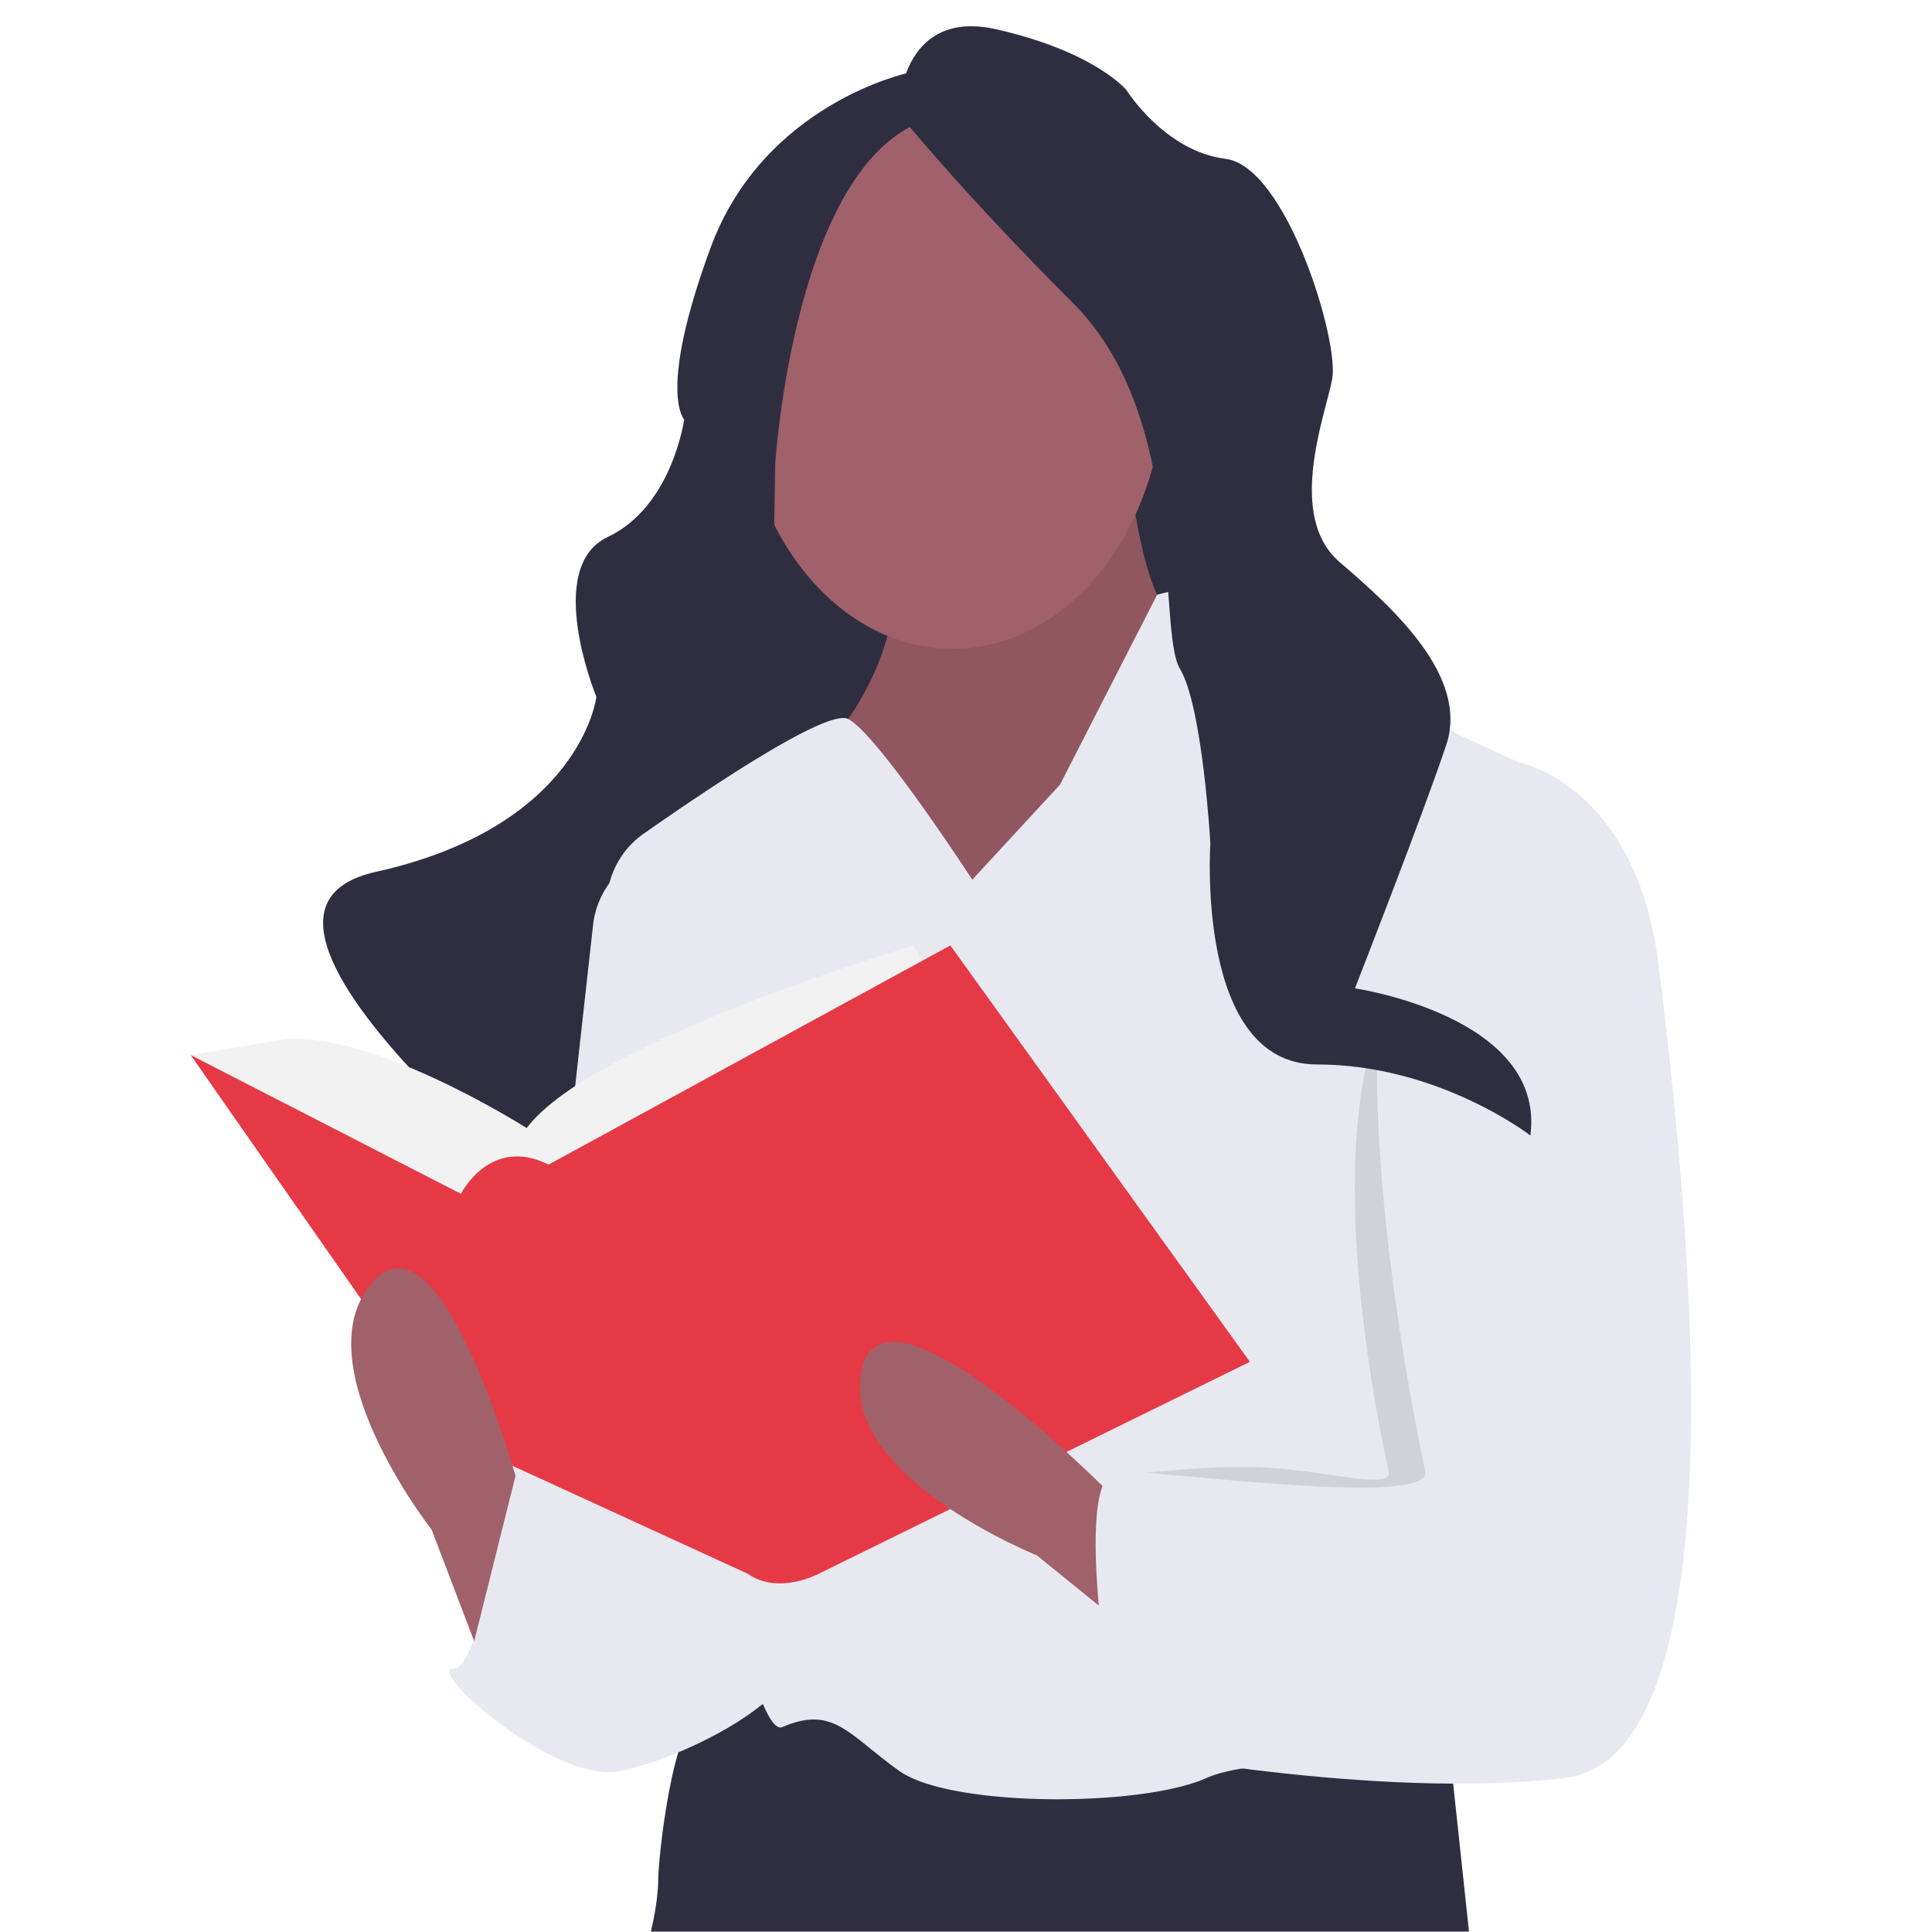
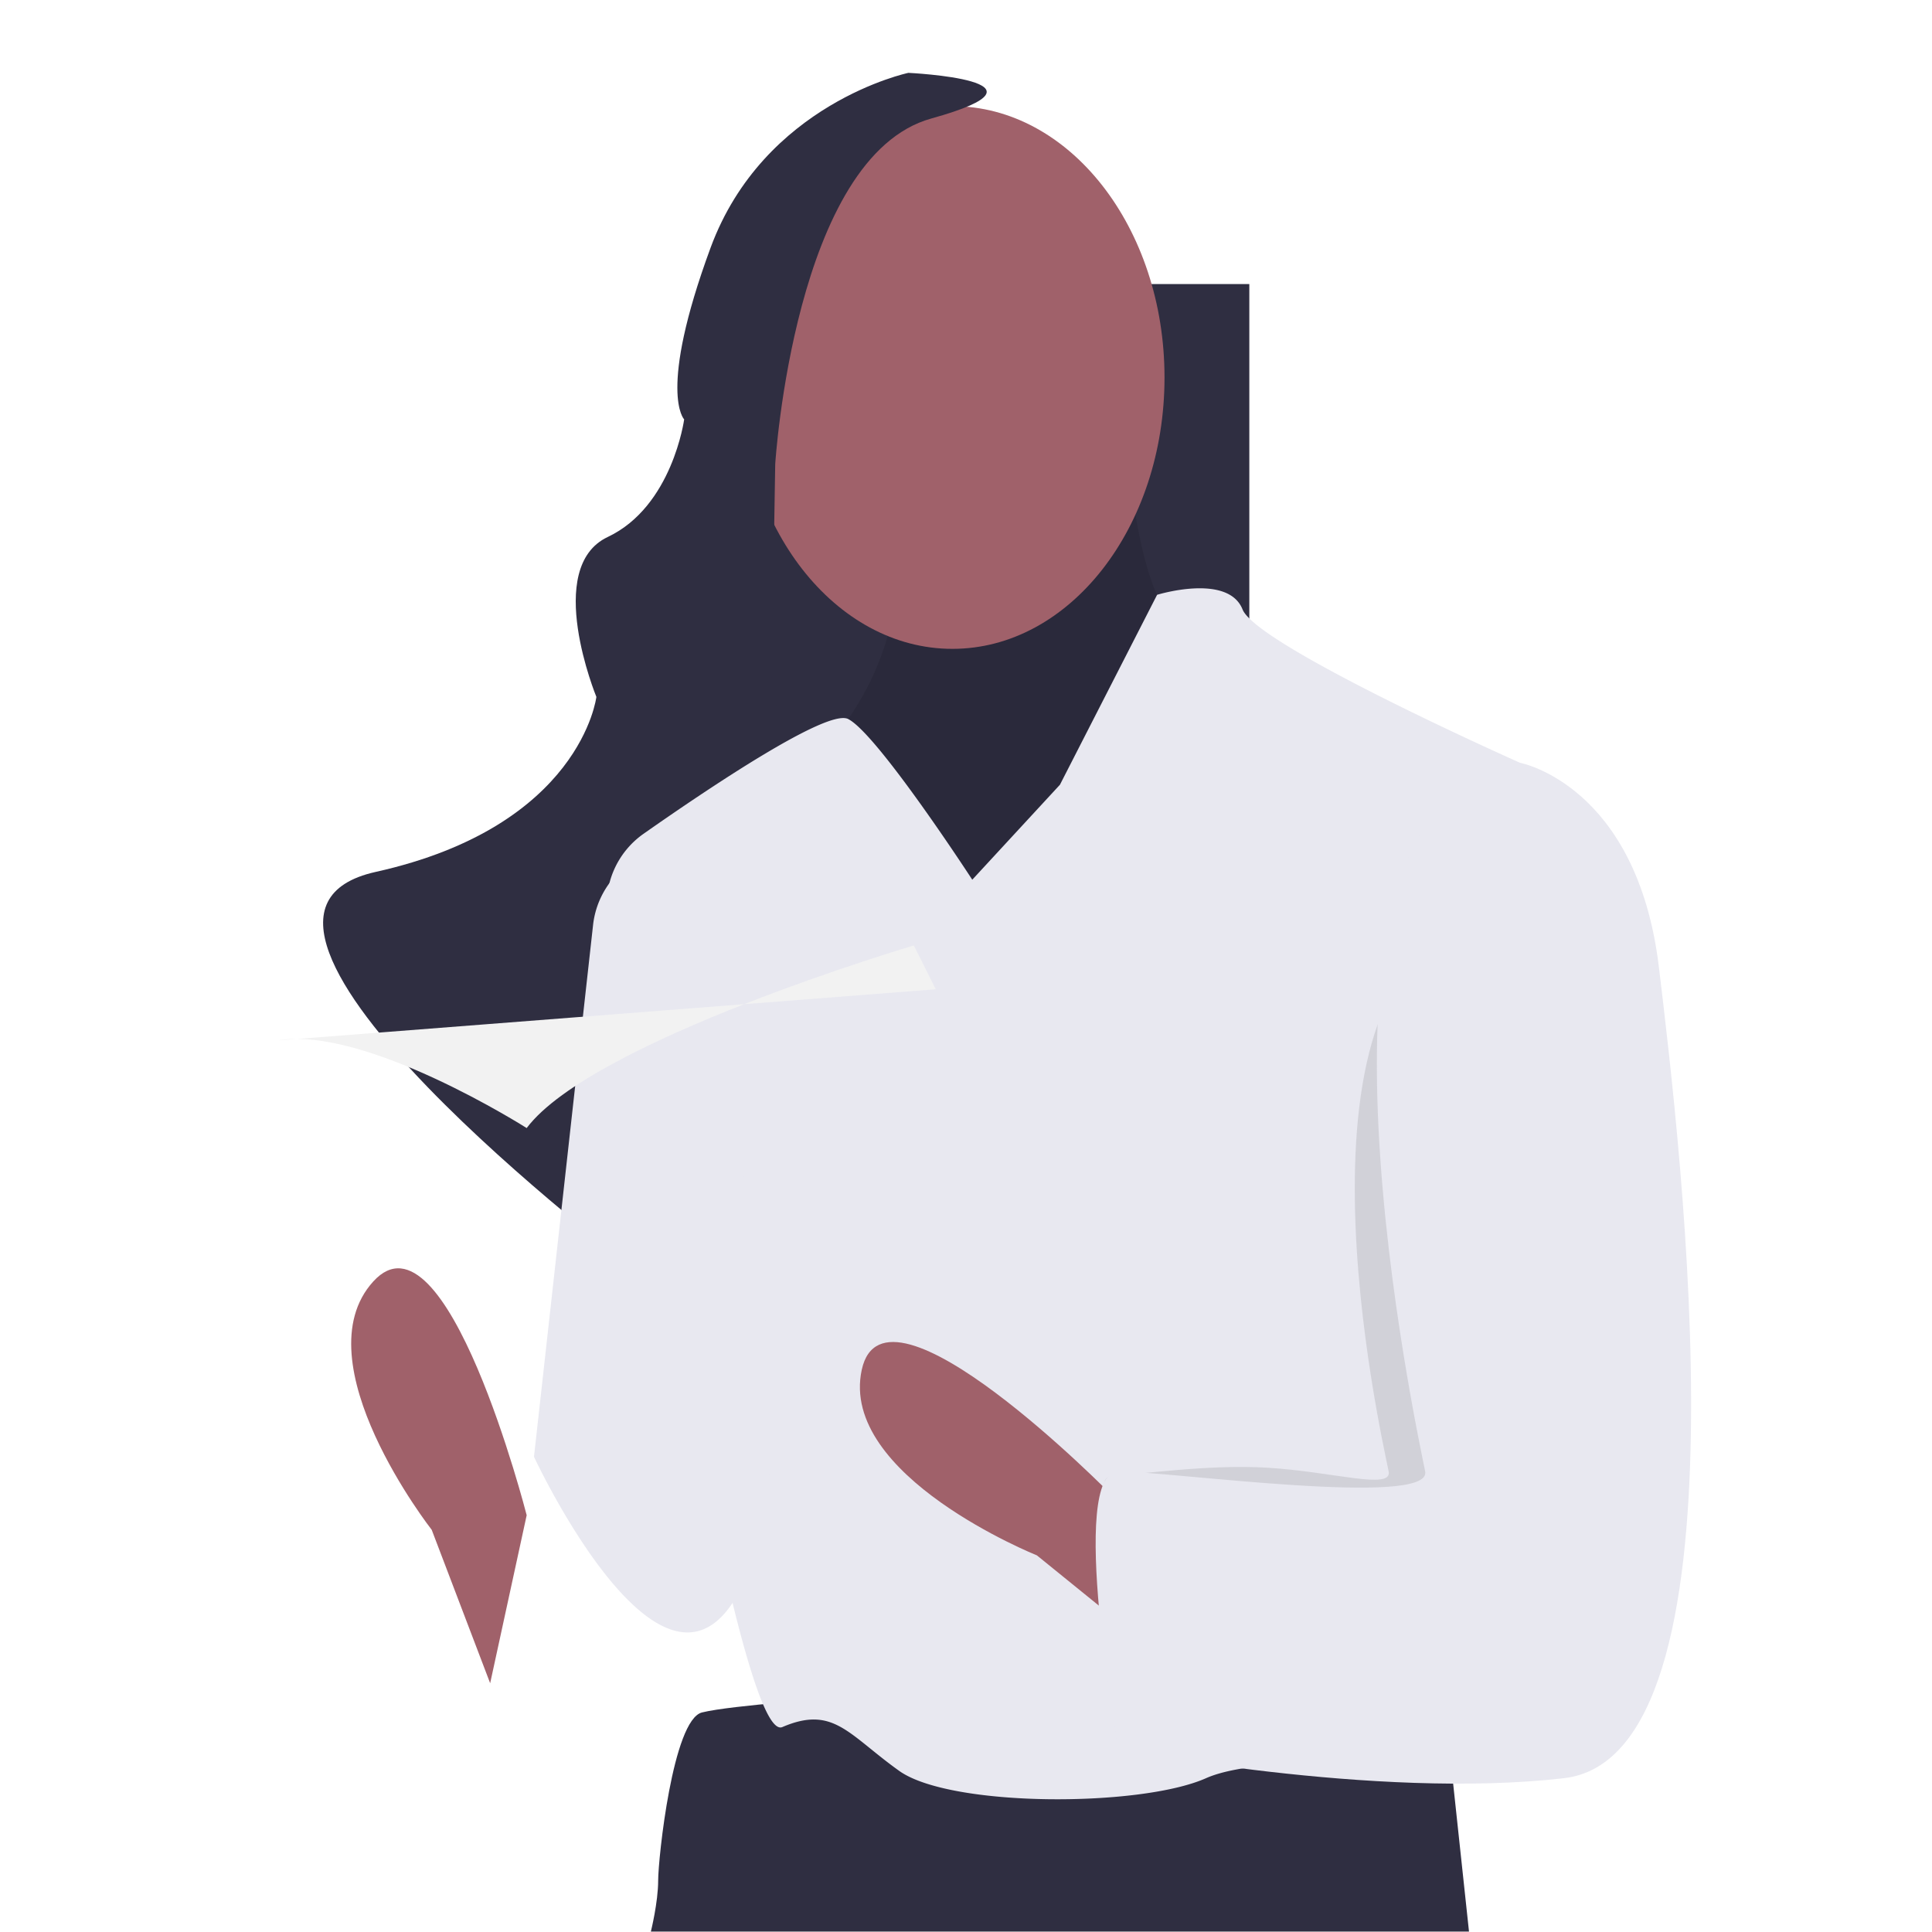
<svg xmlns="http://www.w3.org/2000/svg" xmlns:ns1="http://sodipodi.sourceforge.net/DTD/sodipodi-0.dtd" xmlns:ns2="http://www.inkscape.org/namespaces/inkscape" data-name="Layer 1" width="400" height="400" viewBox="0 0 400 400" id="svg104" ns1:docname="crente-comum2.svg" ns2:version="1.0.1 (3bc2e813f5, 2020-09-07)">
  <defs id="defs108" />
  <g id="g1012" transform="matrix(0.782,0,0,0.782,-1.876,-203.327)">
    <g id="g952" transform="matrix(-1.934,0,0,1.934,813.906,0.492)">
      <rect x="248.574" y="-276.211" width="69.8" height="103.138" transform="scale(1,-1)" fill="#2f2e41" id="rect16" style="stroke-width:1.323" />
-       <path d="m 538.382,303.557 c 0,0 -2,23 -7,24 -5,1 11,41 11,41 h 24 l 19,-5 -9,-22 c 0,0 -12,-16 -3,-29 9,-13 -35,-9 -35,-9 z" transform="translate(-272.882,-108.943)" fill="#a0616a" id="path14" />
      <path d="m 538.382,303.557 c 0,0 -2,23 -7,24 -5,1 11,41 11,41 h 24 l 19,-5 -9,-22 c 0,0 -12,-16 -3,-29 9,-13 -35,-9 -35,-9 z" transform="translate(-272.882,-108.943)" opacity="0.1" id="path16" />
      <ellipse cx="289.22" cy="185.865" fill="#a0616a" id="circle24" rx="29.037" ry="37.147" style="stroke-width:1.059" />
      <path d="m 295.246,144.16 c 0,0 19.794,4.167 27.087,23.961 7.293,19.794 3.609,23.477 3.609,23.477 0,0 1.612,11.919 10.461,16.099 8.849,4.179 1.556,21.89 1.556,21.89 0,0 2.084,17.711 30.212,23.961 28.128,6.251 -35.274,54.185 -35.274,54.185 0,0 4.558,-22.623 -24.612,-23.665 -29.17,-1.042 5.712,-54.481 5.712,-54.481 l -0.52,-31.855 c 0,0 -2.605,-42.112 -21.358,-47.321 -18.752,-5.209 3.125,-6.251 3.125,-6.251 z" fill="#2f2e41" id="path30-6" style="stroke-width:1.323" ns1:nodetypes="cscscscsccscc" />
      <path d="m 494.382,479.557 -3,28 h 112 c 0,0 -1,-4 -1,-7 0,-3 -2,-22 -6,-23 -4,-1 -19,-2 -19,-2 l -29,9 -40,-7 z" transform="translate(-272.882,-108.943)" fill="#2f2e41" id="path18" ns1:nodetypes="cccsscccc" />
      <path d="m 559.382,363.557 -12,-13 -13.301,-26 c 0,0 -9.699,-3 -11.699,2 -2,5 -38,21 -38,21 0,0 9,84 5,92 -4,8 -11,40 -5,43 6,3 34,0 43,4 9,4 35,4 42,-1 7,-5 9,-9 16,-6 5.959,2.554 19.891,-84.761 23.902,-110.781 a 11.844,11.844 0 0 0 -4.908,-11.51 c -8.973,-6.294 -25.133,-17.14 -27.994,-15.709 -4,2 -17,22 -17,22 z" transform="translate(-272.882,-108.943)" fill="#575a89" id="path26" style="fill:#e8e8f0;fill-opacity:1" />
      <path d="m 602.382,359.557 v 0 a 11.86,11.86 0 0 1 8.911,10.196 l 8.089,72.804 c 0,0 -20,43 -30,14 -10,-29 13,-97 13,-97 z" transform="translate(-272.882,-108.943)" fill="#575a89" id="path28" style="fill:#e8e8f0;fill-opacity:1" />
-       <path d="m 600.382,449.557 22,-6 c 0,0 4,28 8,28 4,0 -14,16 -23,14 -9,-2 -22,-9 -23,-14 -1,-5 9,-26 9,-26 z" transform="translate(-272.882,-108.943)" fill="#575a89" id="path30-8" style="fill:#e8e8f0;fill-opacity:1" />
-       <path d="m 564.382,378.557 3,-6 c 0,0 44,13 53,25 0,0 22,-14 34,-12 l 12,2 -37,33 -47,-4 z" transform="translate(-272.882,-108.943)" fill="#f2f2f2" id="path34" />
-       <path d="m 562.382,372.557 -41,57 59,29 c 0,0 5.516,3 9.758,0 l 39.242,-18 37,-53 -37,19 c 0,0 -4,-8 -12,-4 z" transform="translate(-272.882,-108.943)" fill="#6c63ff" id="path36" style="fill:#e63946;fill-opacity:1" />
+       <path d="m 564.382,378.557 3,-6 c 0,0 44,13 53,25 0,0 22,-14 34,-12 z" transform="translate(-272.882,-108.943)" fill="#f2f2f2" id="path34" />
      <path d="m 625.382,473.557 8,-21 c 0,0 18,-23 8,-34 -10,-11 -21,32 -21,32 z" transform="translate(-272.882,-108.943)" fill="#a0616a" id="path38" />
      <path d="m 533.079,470.206 17.456,-14.152 c 0,0 27.11,-10.865 23.979,-25.397 -3.131,-14.532 -34.221,17.145 -34.221,17.145 z" transform="translate(-272.882,-108.943)" fill="#a0616a" id="path40-7" />
      <path d="m 489.882,369.057 h -1 c 0,0 -15.5,-18.5 -18.5,6.5 -3,25 -13,108 13,111 26,3 44.5,-12.5 44.5,-12.5 0,0 19,-29 12,-29 -3.387,0 -12.598,-1.521 -21,-1 -8.963,0.556 -17.016,3.081 -16.5,0.5 1,-5 15.5,-68.5 -12.5,-75.5 z" transform="translate(-272.882,-108.943)" opacity="0.1" id="path42" />
      <path d="m 488.382,349.557 -4,-2 c 0,0 -16,3 -19,28 -3,25 -13,108 13,111 26,3 61,-4 61,-4 0,0 7,-38 0,-38 -7,0 -43,5 -42,0 1,-5 19,-88 -9,-95 z" transform="translate(-272.882,-108.943)" fill="#575a89" id="path44" style="fill:#e8e8f0;fill-opacity:1" />
-       <polygon points="338,353.114 349.027,336.213 356,364.114 338,372.114 " fill="#575a89" id="polygon46" style="fill:#e8e8f0;fill-opacity:1" />
-       <path d="m 296.62,149.682 c 0,0 0,-14.585 -13.543,-11.46 -13.543,3.125 -17.711,8.334 -17.711,8.334 0,0 -5.209,8.334 -13.543,9.376 -8.334,1.042 -15.627,25.003 -14.585,30.212 1.042,5.209 6.251,18.752 -1.042,25.003 -7.293,6.251 -17.711,15.627 -14.585,25.003 3.125,9.376 12.502,33.337 12.502,33.337 0,0 -26.151,3.823 -24.015,20.143 0,0 12.555,-9.725 29.224,-9.725 16.669,0 14.585,-30.241 14.585,-30.241 0,0 1.042,-18.724 4.167,-23.933 3.125,-5.209 -1.042,-34.379 14.585,-50.006 15.627,-15.627 23.961,-26.045 23.961,-26.045 z" fill="#2f2e41" id="path28-3" style="stroke-width:1.323" />
    </g>
  </g>
</svg>